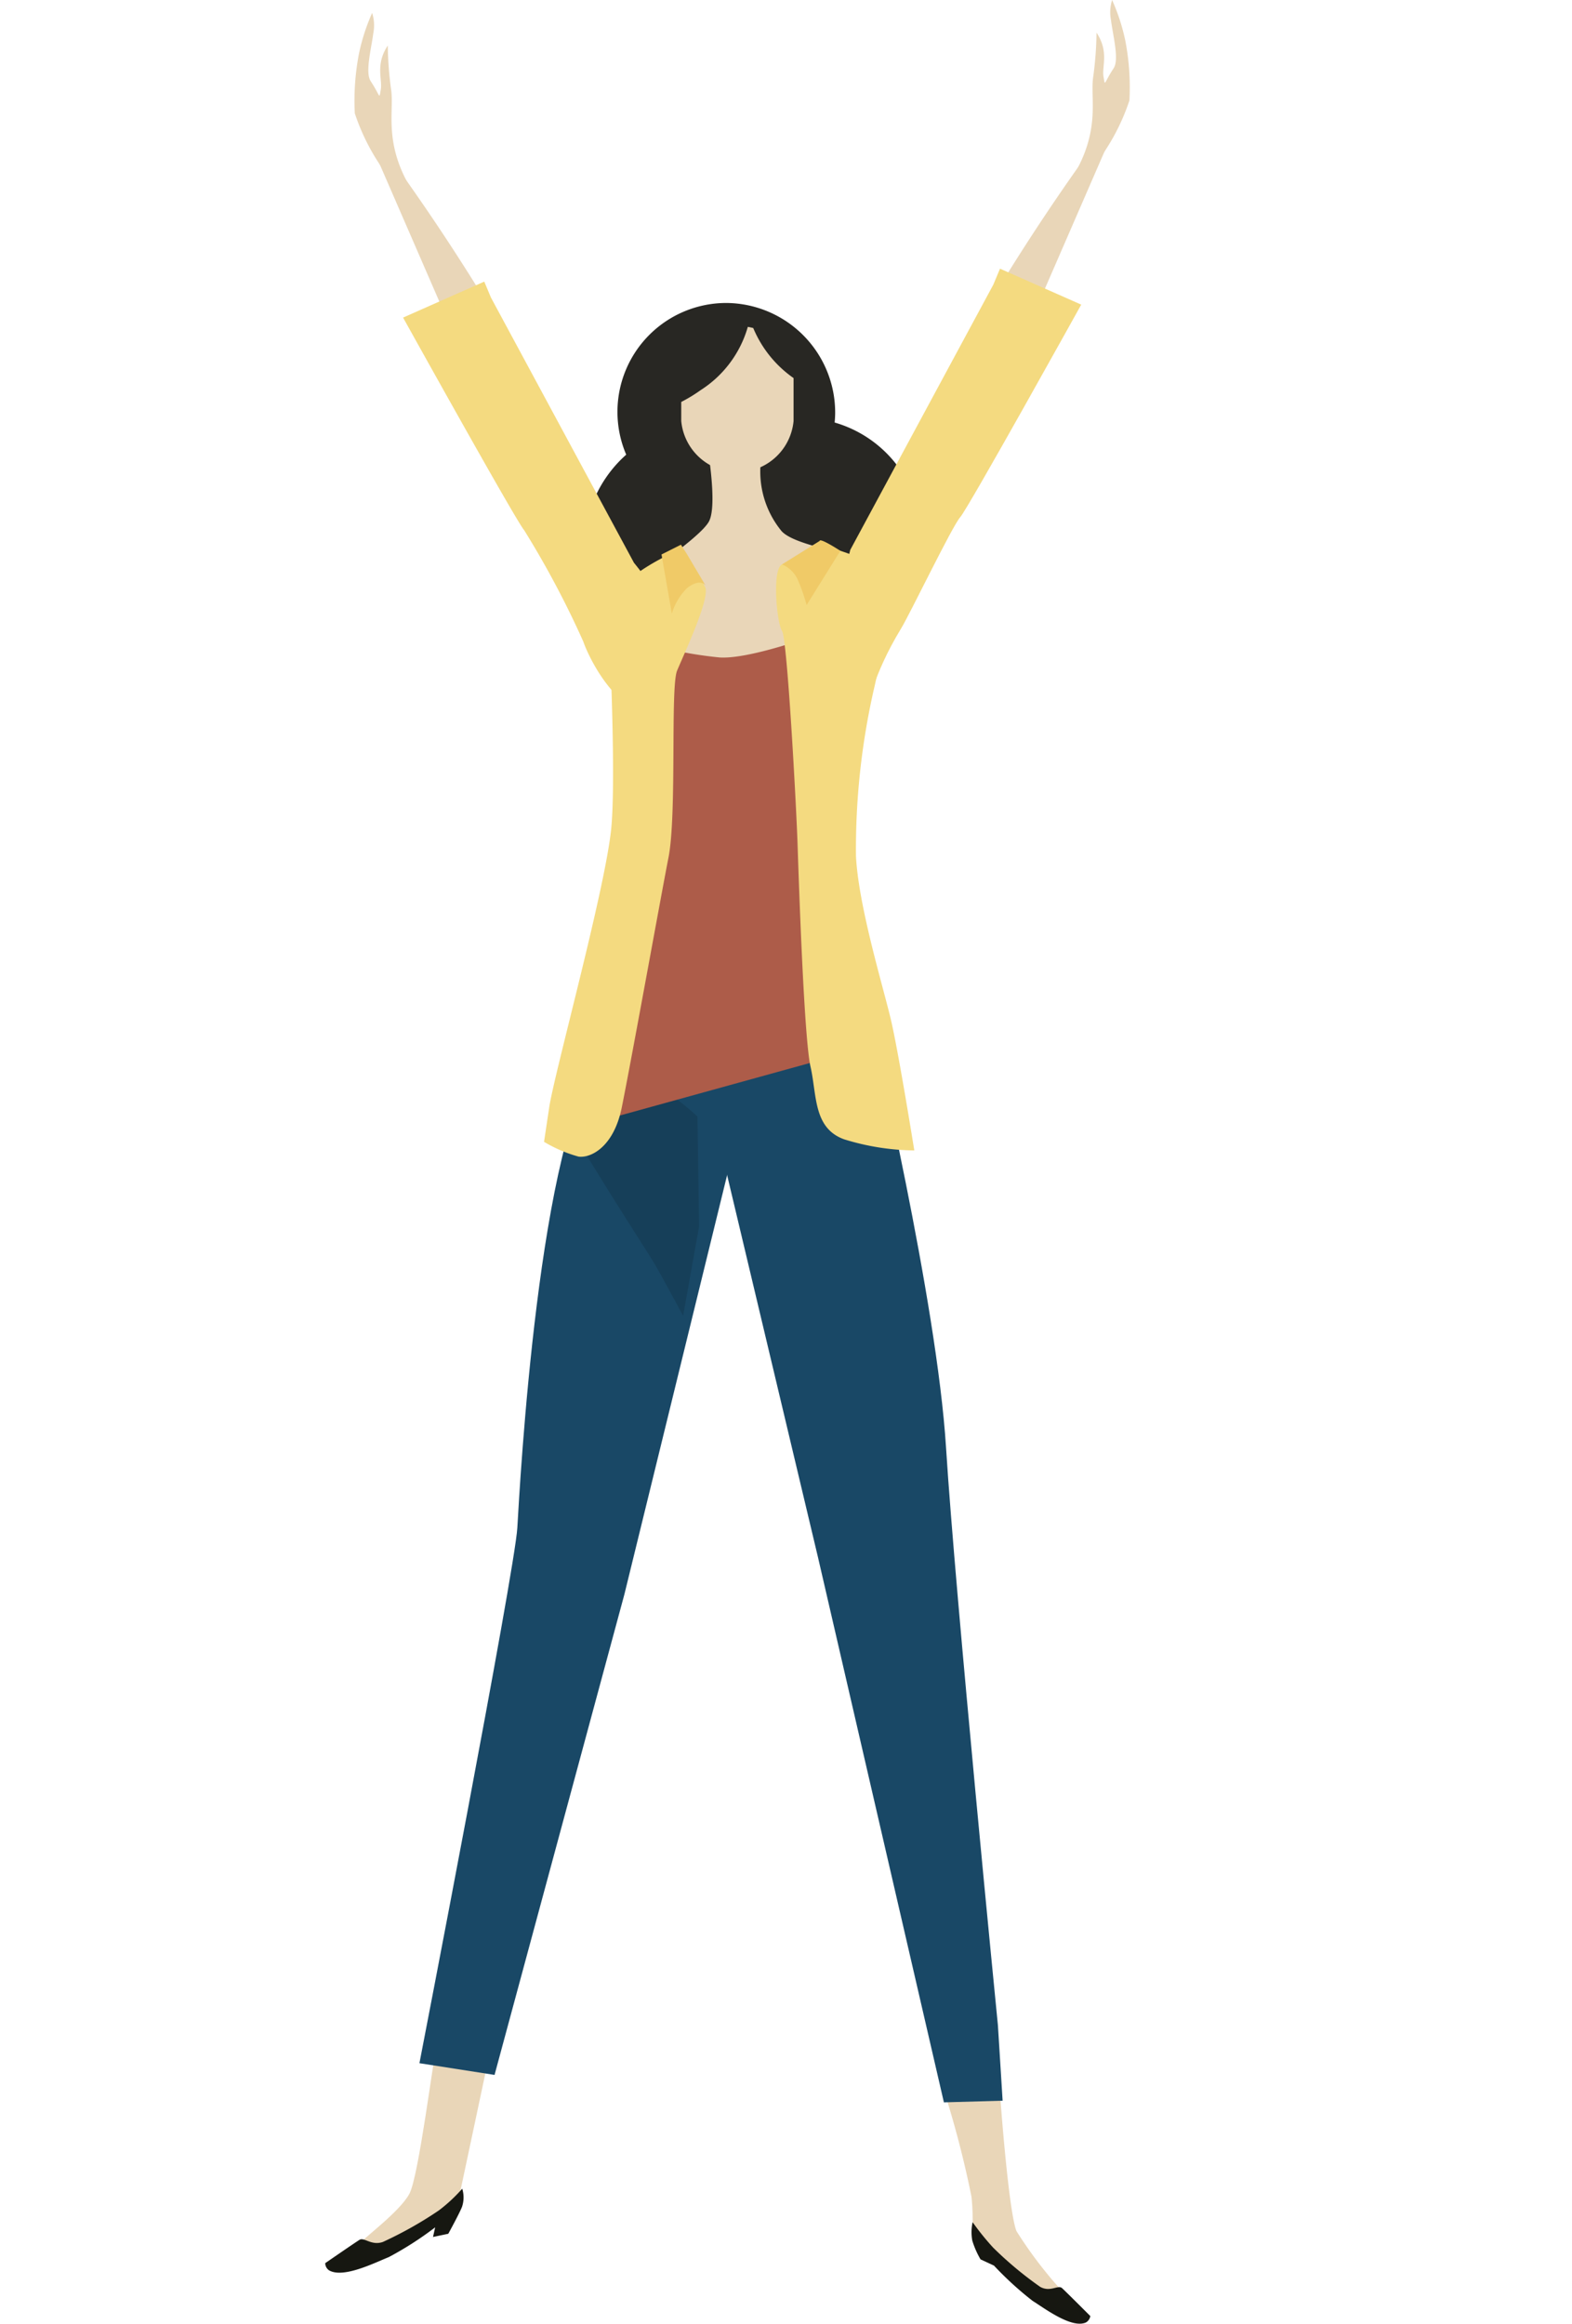
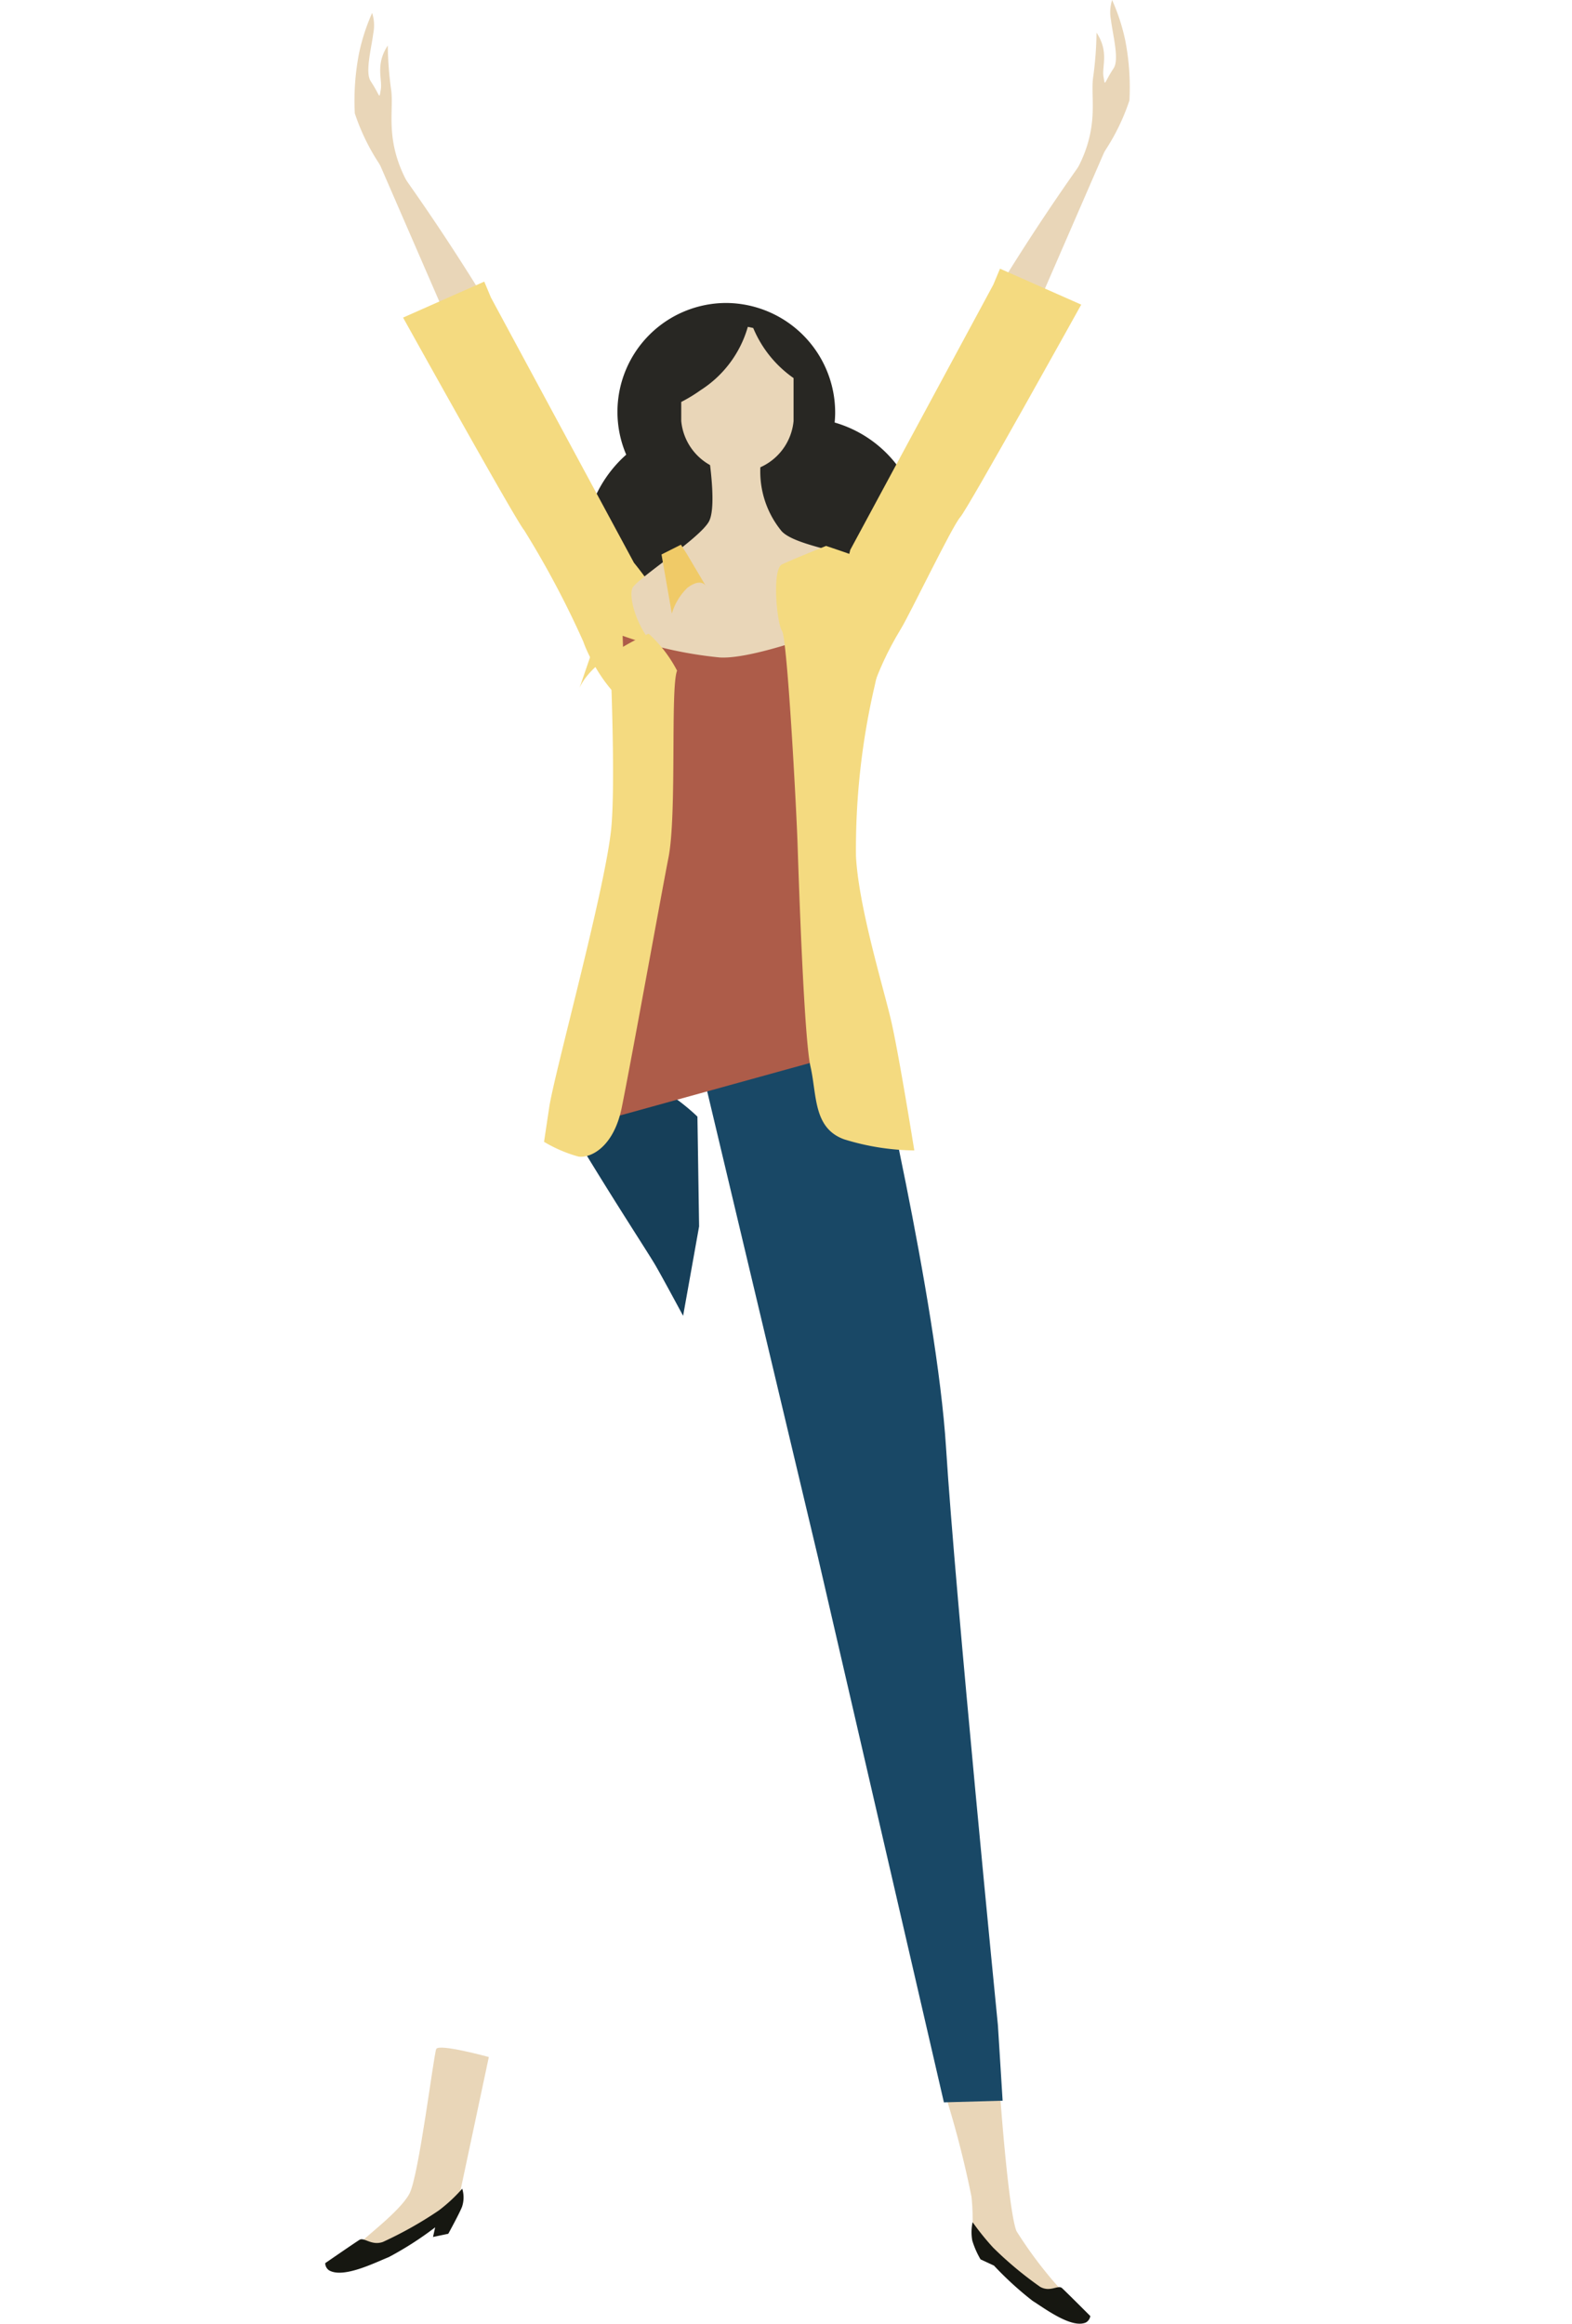
<svg xmlns="http://www.w3.org/2000/svg" width="88.476" height="130.751" viewBox="0 0 88.476 130.751">
  <defs>
    <clipPath id="clip-path">
      <rect id="Rectangle_808" data-name="Rectangle 808" width="88.476" height="130.751" fill="none" />
    </clipPath>
  </defs>
  <g id="Groupe_615" data-name="Groupe 615" clip-path="url(#clip-path)">
    <path id="Tracé_2774" data-name="Tracé 2774" d="M108.447,65.166a7.02,7.02,0,1,1-7-6.514,6.769,6.769,0,0,1,7,6.514" transform="translate(-56.581 -35.138)" fill="#282723" />
    <path id="Tracé_2775" data-name="Tracé 2775" d="M96.069,65.918a7.021,7.021,0,1,1-7-6.512,6.77,6.77,0,0,1,7,6.512" transform="translate(-49.164 -35.59)" fill="#282723" />
    <path id="Tracé_2776" data-name="Tracé 2776" d="M60.589,34.594s1.036-.547-1.864-5.889A122.707,122.707,0,0,0,50.3,16.137L55.888,29s2.363,4.831,4.7,5.59" transform="translate(-30.134 -9.668)" fill="#e9d6b8" />
    <path id="Tracé_2777" data-name="Tracé 2777" d="M69.585,55.35,61.533,40.423l-.377-.9-4.57,2.024S62.953,53.008,63.4,53.509a52.5,52.5,0,0,1,3.332,6.274c.31.926,2.4,5.355,5.328,3.727s-2.473-8.16-2.473-8.16" transform="translate(-33.9 -23.677)" fill="#f4da80" />
    <path id="Tracé_2778" data-name="Tracé 2778" d="M52.823,11.515C51.4,9,52,7.307,51.815,6.12a19.922,19.922,0,0,1-.186-2.468c-.718,1.081-.288,1.909-.394,2.485s0,.384-.567-.48c-.325-.49.033-1.821.148-2.706a2.315,2.315,0,0,0-.067-1.135,11.316,11.316,0,0,0-.738,2.274,13.957,13.957,0,0,0-.238,3.376A12.018,12.018,0,0,0,51.6,10.941c.939,1.269,2.245,2.39,1.222.575" transform="translate(-29.804 -1.089)" fill="#e9d6b8" />
    <path id="Tracé_2779" data-name="Tracé 2779" d="M132.14,32.775s-1.035-.546,1.863-5.889a123.1,123.1,0,0,1,8.428-12.568L136.84,27.185s-2.361,4.831-4.7,5.59" transform="translate(-79.057 -8.578)" fill="#e9d6b8" />
    <path id="Tracé_2780" data-name="Tracé 2780" d="M118.563,53.531l8.052-14.925.377-.9,4.571,2.023S125.2,51.191,124.75,51.693s-2.818,5.429-3.332,6.271c-1.693,2.779-1.693,4.33-2.078,3.964-2.4-2.281-.776-8.4-.776-8.4" transform="translate(-70.709 -22.588)" fill="#f4da80" />
    <path id="Tracé_2781" data-name="Tracé 2781" d="M150.4,9.7c1.423-2.52.82-4.208,1.009-5.394a19.9,19.9,0,0,0,.184-2.468c.719,1.08.29,1.909.394,2.484s0,.384.568-.48c.324-.49-.034-1.82-.148-2.706A2.324,2.324,0,0,1,152.47,0a11.232,11.232,0,0,1,.74,2.273,13.8,13.8,0,0,1,.235,3.376,11.966,11.966,0,0,1-1.827,3.475c-.937,1.268-2.246,2.389-1.221.573" transform="translate(-89.878)" fill="#e9d6b8" />
    <path id="Tracé_2782" data-name="Tracé 2782" d="M57.488,287.912l-1.659,7.811s-3.677,2.8-4.868,3.132-.944-.119-.811-.376,2.351-1.863,2.877-2.892,1.357-7.8,1.5-8.123,2.956.449,2.956.449" transform="translate(-29.975 -172.169)" fill="#e9d6b8" />
    <path id="Tracé_2783" data-name="Tracé 2783" d="M132.529,293.075a55.914,55.914,0,0,1,1.544,5.951c.167,1.517-.093,2.017.374,2.476s3.764,4.088,4.492,4.048a.685.685,0,0,0,.685-.732,23.623,23.623,0,0,1-3.018-3.854c-.434-1.087-.894-7.237-.933-7.86s-3.144-.029-3.144-.029" transform="translate(-79.397 -175.426)" fill="#e9d6b8" />
-     <path id="Tracé_2784" data-name="Tracé 2784" d="M77.309,148.463l-6.89,28.114-7.306,27.035-4.228-.659s5.368-27.7,5.51-30.13,1.2-22.174,4.715-26.379,8.2,2.019,8.2,2.019" transform="translate(-35.278 -86.86)" fill="#194866" />
    <path id="Tracé_2785" data-name="Tracé 2785" d="M87.3,153.172s-4.024-4.012-6.455-1.607a18.9,18.9,0,0,0-.647,2.349c2.219,3.712,4.241,6.78,4.724,7.6.211.357.782,1.4,1.572,2.867l.9-5.032Z" transform="translate(-48.047 -90.341)" fill="#163f59" />
    <path id="Tracé_2786" data-name="Tracé 2786" d="M107.871,144.508s3.616,15.23,4.136,23.527,2.919,32.5,2.919,32.5l.265,4.242-3.305.093-7.091-30.687-6.711-28.216Z" transform="translate(-58.761 -86.574)" fill="#194866" />
    <path id="Tracé_2787" data-name="Tracé 2787" d="M98.935,48.736a6.127,6.127,0,1,1-6.127-6.212,6.168,6.168,0,0,1,6.127,6.212" transform="translate(-51.93 -25.476)" fill="#282723" />
    <path id="Tracé_2788" data-name="Tracé 2788" d="M92.912,61.577s.584,3.325.1,4.248-3.792,3.05-4.279,3.7.973,5.634,5.739,4.9,6.74-3.057,6.74-3.8,2.205-2.025.65-2.579-4.084-.924-4.765-1.664a5.276,5.276,0,0,1-1.07-4.525c.488-1.94-3.111-.279-3.111-.279" transform="translate(-53.105 -36.493)" fill="#e9d6b8" />
    <path id="Tracé_2789" data-name="Tracé 2789" d="M99.7,45.943c-.1-.026-.2-.047-.305-.066a6.263,6.263,0,0,1-2.647,3.555,8.71,8.71,0,0,1-1.1.67v1.073a3.175,3.175,0,0,0,6.322,0V48.759A6.475,6.475,0,0,1,99.7,45.943" transform="translate(-57.306 -27.485)" fill="#e9d6b8" />
    <path id="Tracé_2790" data-name="Tracé 2790" d="M97.518,112.67l-14.475,4,2.264-12.626-.514-14.808a22.924,22.924,0,0,0,5.47,1.22c1.675.1,5.25-1.22,5.25-1.22Z" transform="translate(-49.75 -53.461)" fill="#ad5c49" />
-     <path id="Tracé_2791" data-name="Tracé 2791" d="M79.971,80.363s.486,9.144.194,12.471-3.209,13.853-3.5,15.794l-.291,1.939a7.824,7.824,0,0,0,1.944.832c.681.091,1.98-.531,2.432-2.771.559-2.771,2.282-12.314,2.625-14.041.487-2.446.1-9.6.487-10.531s1.8-3.925,1.6-4.662a7.46,7.46,0,0,0-1.6-2.08s-3.112,1.295-3.89,3.049" transform="translate(-45.754 -46.318)" fill="#f4da80" />
+     <path id="Tracé_2791" data-name="Tracé 2791" d="M79.971,80.363s.486,9.144.194,12.471-3.209,13.853-3.5,15.794l-.291,1.939a7.824,7.824,0,0,0,1.944.832c.681.091,1.98-.531,2.432-2.771.559-2.771,2.282-12.314,2.625-14.041.487-2.446.1-9.6.487-10.531a7.46,7.46,0,0,0-1.6-2.08s-3.112,1.295-3.89,3.049" transform="translate(-45.754 -46.318)" fill="#f4da80" />
    <path id="Tracé_2792" data-name="Tracé 2792" d="M111.761,76.624s-1.9.762-2.479,1.039-.292,3.325,0,3.742.8,9.768.874,11.984.366,10.946.73,12.538.145,3.463,1.9,4.088a13.77,13.77,0,0,0,3.941.623s-.876-5.472-1.314-7.343-1.823-6.375-1.969-9.213a40.6,40.6,0,0,1,1.014-9.422c.6-2.514.882-5.958,1.028-6.374s-3.137-1.456-3.72-1.662" transform="translate(-65.268 -45.905)" fill="#f4da80" />
    <path id="Tracé_2793" data-name="Tracé 2793" d="M53.367,307.2a1.656,1.656,0,0,1-.012,1.017c-.156.394-.773,1.516-.773,1.516l-.86.181.121-.542a18.828,18.828,0,0,1-2.608,1.673c-.819.332-2.577,1.215-3.37.742a.5.5,0,0,1-.21-.4s1.672-1.154,1.932-1.313.669.346,1.314.12a21.767,21.767,0,0,0,3.152-1.776,8.845,8.845,0,0,0,1.315-1.224" transform="translate(-27.351 -184.043)" fill="#161711" />
    <path id="Tracé_2794" data-name="Tracé 2794" d="M136.448,311.895a2.61,2.61,0,0,0-.018,1.034,4.894,4.894,0,0,0,.464,1.056l.755.35a18.837,18.837,0,0,0,2.174,1.984c.707.445,2.2,1.571,3,1.218a.506.506,0,0,0,.25-.362s-1.378-1.378-1.594-1.574-.663.246-1.227-.069a20.526,20.526,0,0,1-2.65-2.21,14.7,14.7,0,0,1-1.151-1.426" transform="translate(-81.707 -186.854)" fill="#161711" />
-     <path id="Tracé_2795" data-name="Tracé 2795" d="M111.9,75.877l-2.116,1.317a1.684,1.684,0,0,1,.874.832,10.324,10.324,0,0,1,.512,1.454l1.9-3.049s-1.166-.761-1.166-.554" transform="translate(-65.772 -45.436)" fill="#f0ca67" />
    <path id="Tracé_2796" data-name="Tracé 2796" d="M93.96,76.45l.342.537,1.091,1.842s-.23-.578-1.07.047a3.34,3.34,0,0,0-.875,1.452L92.866,77Z" transform="translate(-55.635 -45.801)" fill="#f0ca67" />
  </g>
</svg>